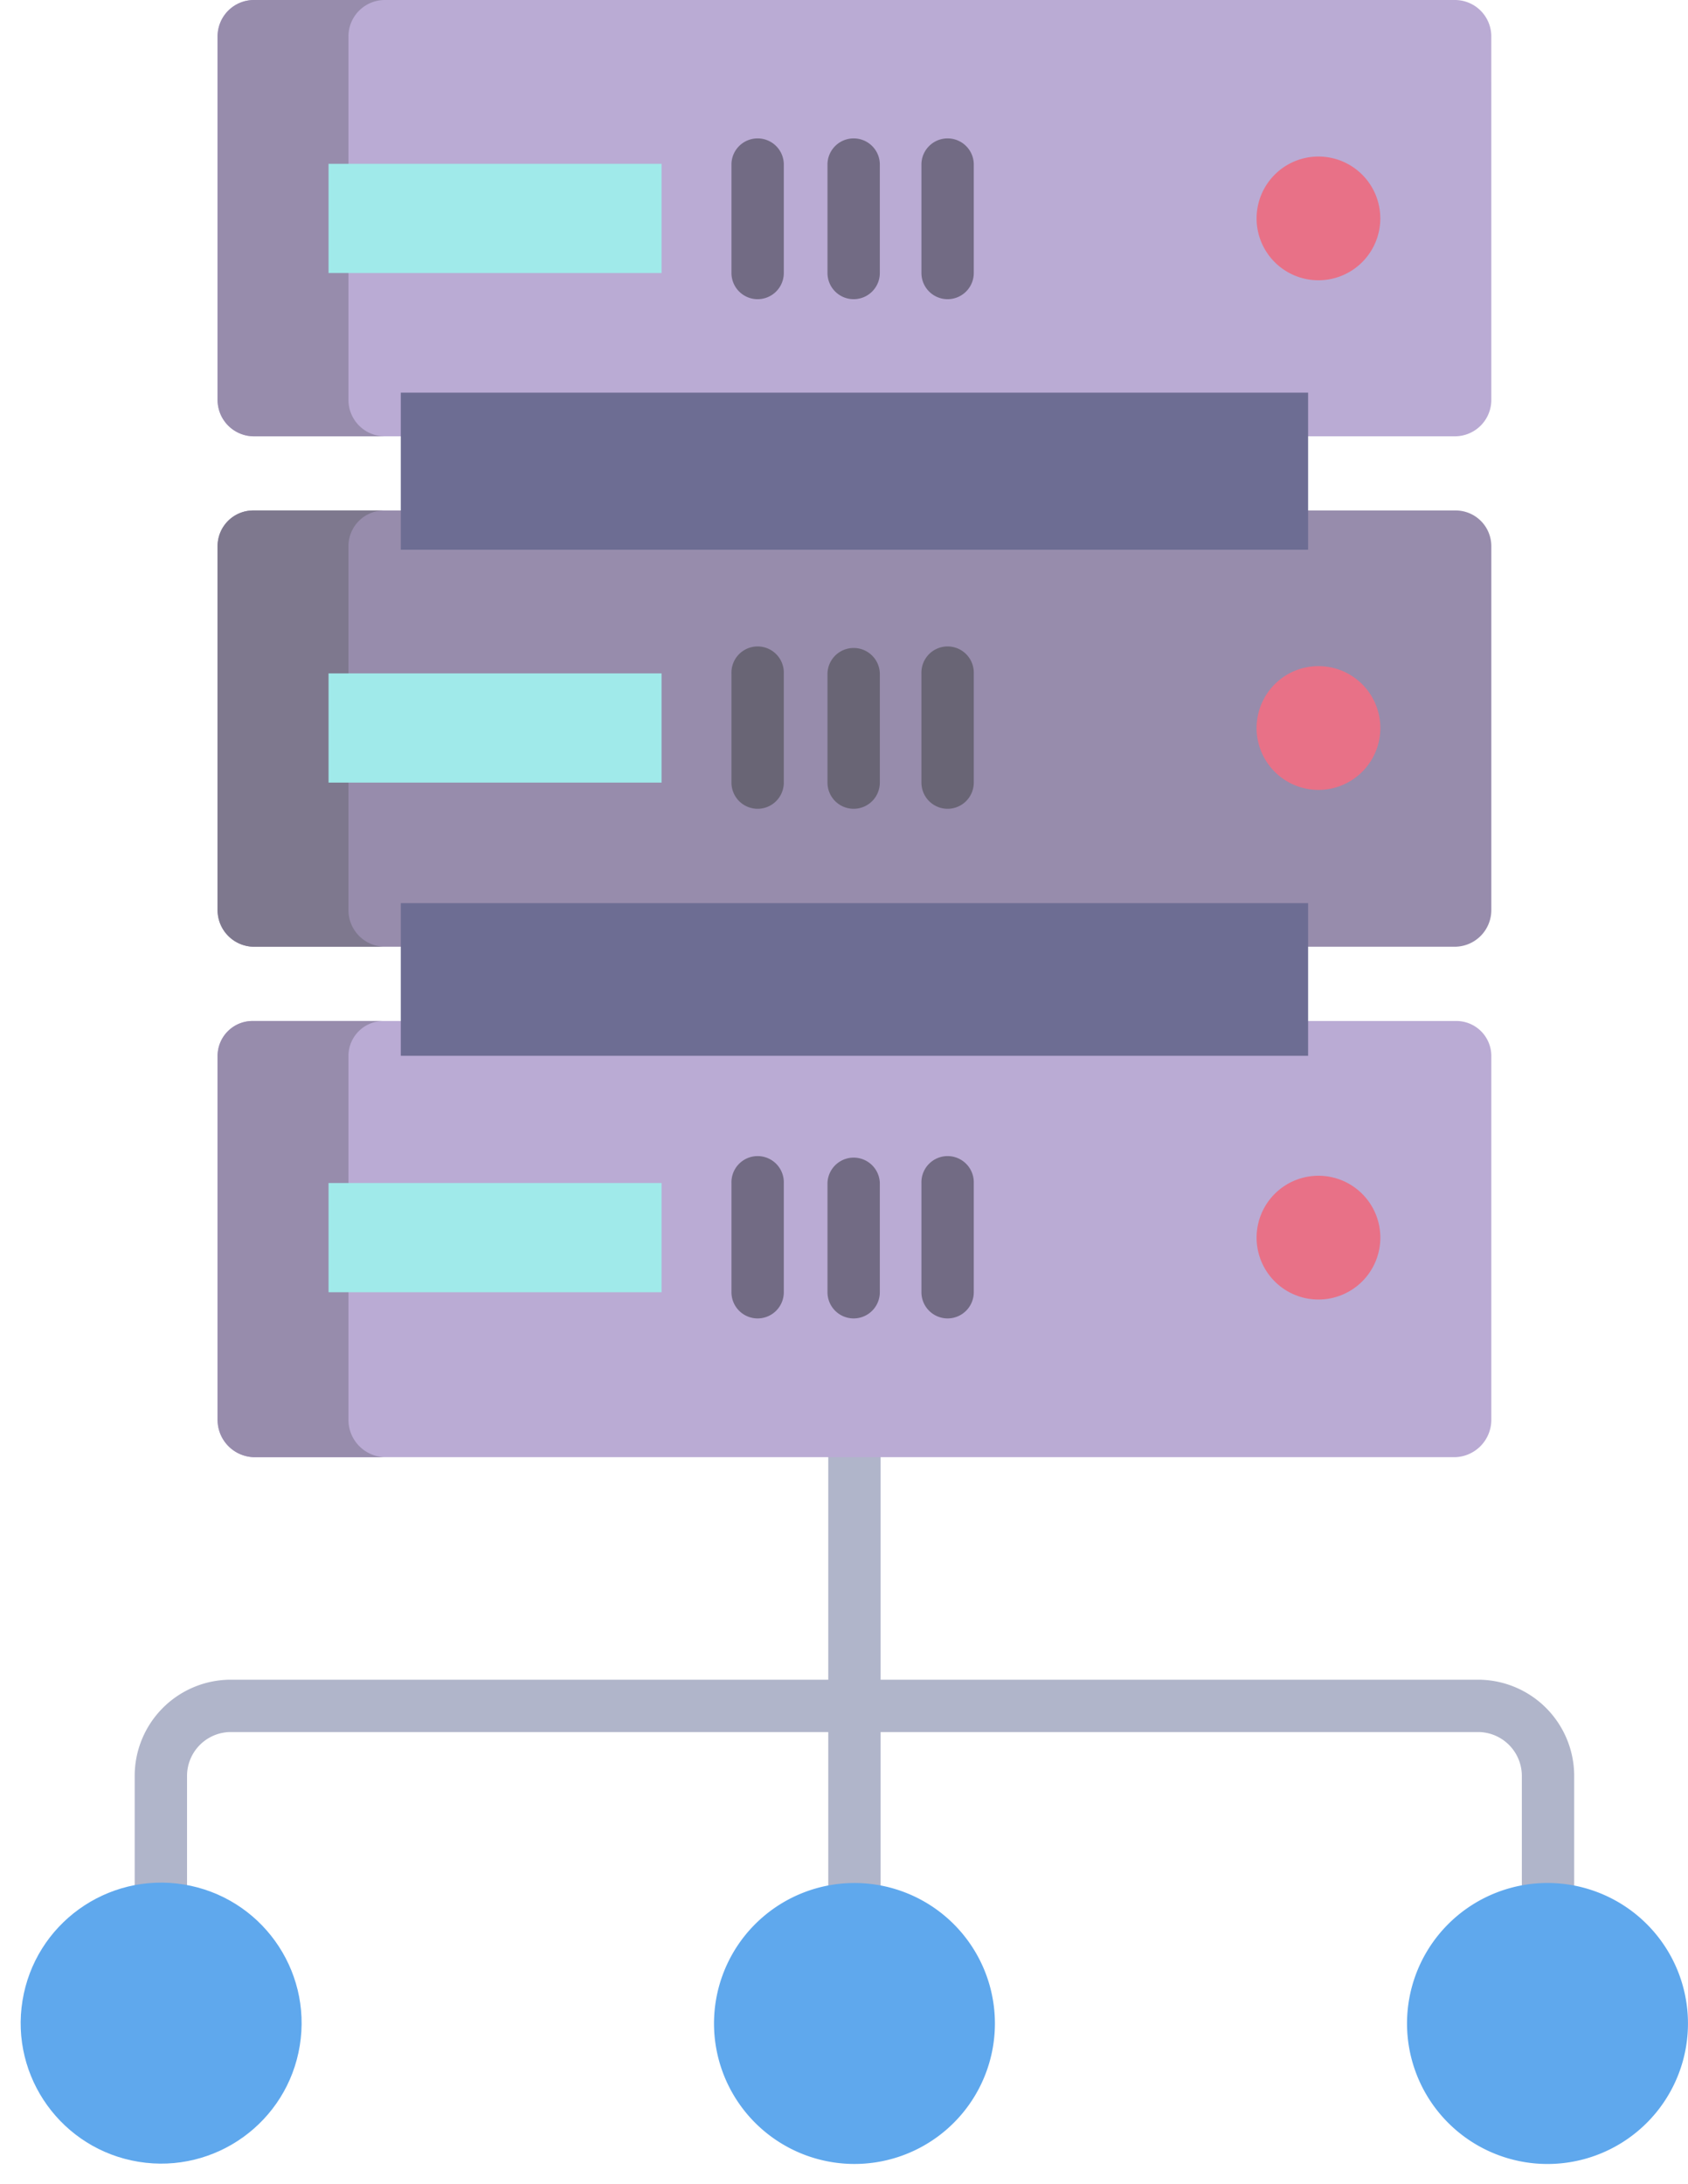
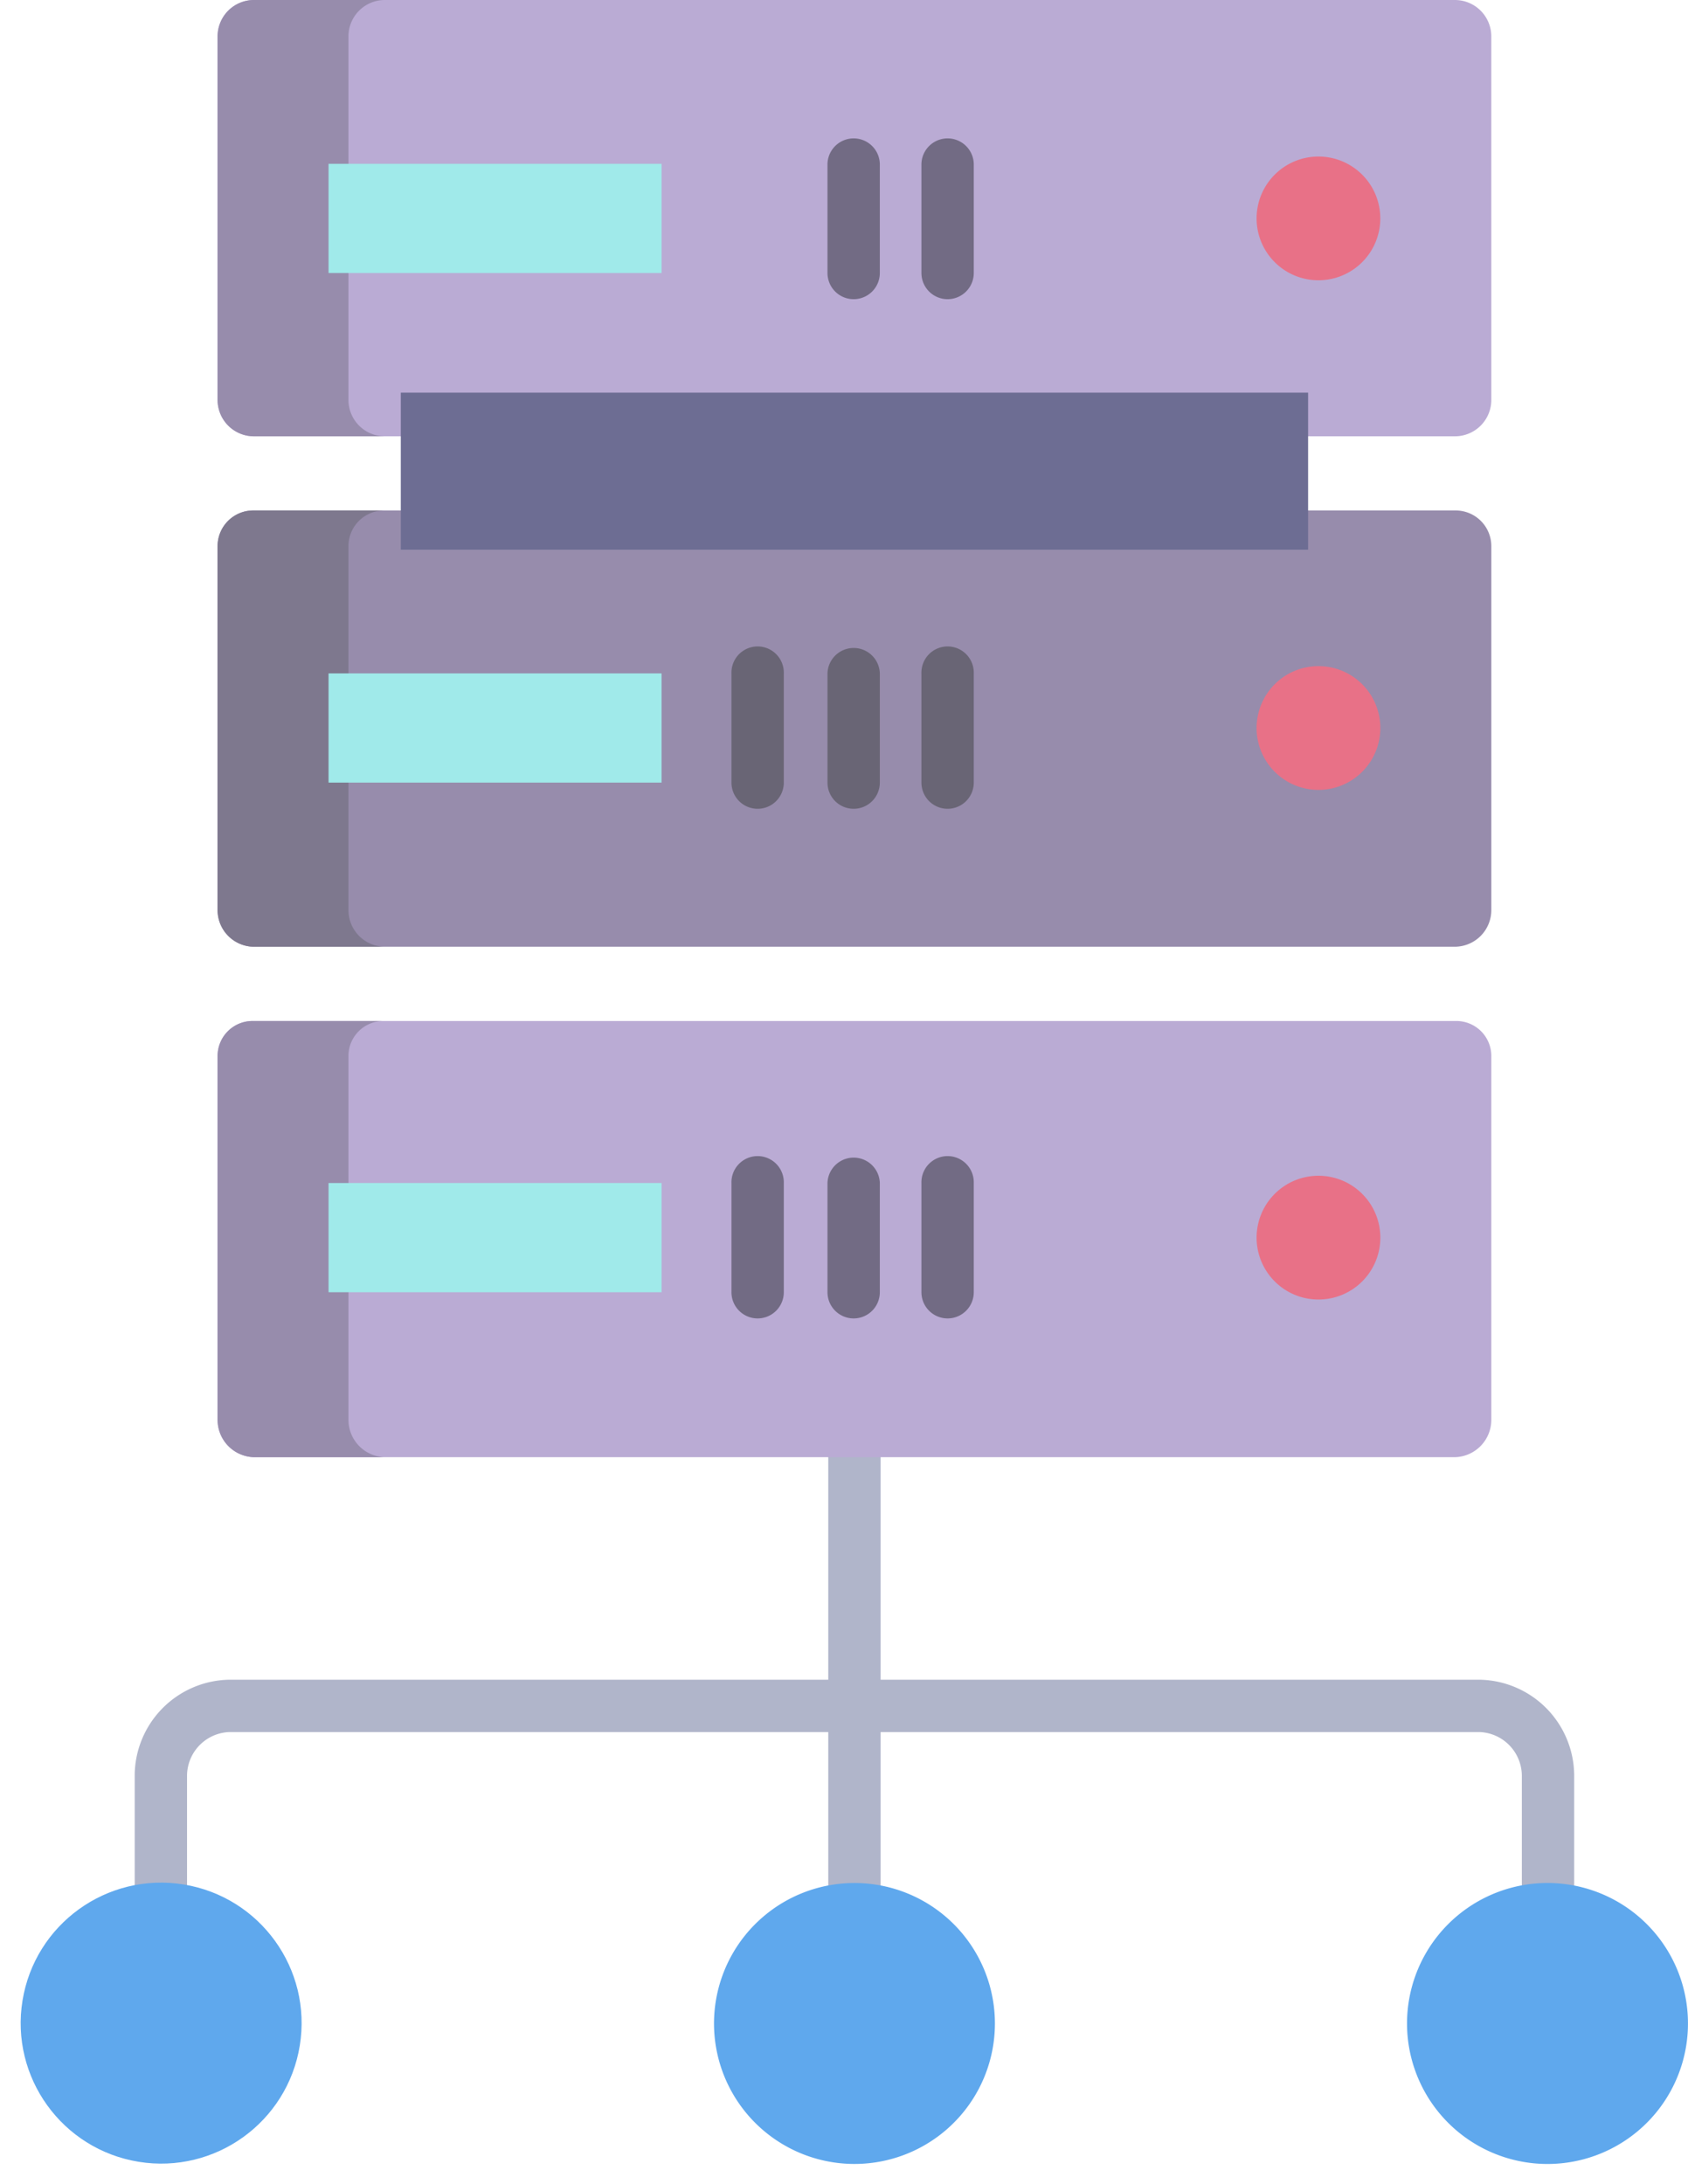
<svg xmlns="http://www.w3.org/2000/svg" width="75.43" height="97.588" viewBox="0 0 75.43 97.588">
  <g id="DATA_MANAGEMENT_" data-name="DATA MANAGEMENT " transform="translate(-60.123 -11)">
    <path id="Path_6362" data-name="Path 6362" d="M151.107,352.526H124.332V342h-2.339v10.526H95.217A4.3,4.3,0,0,0,91,356.816v5.846h2.339v-5.846a1.962,1.962,0,0,1,1.878-1.951h26.776v7.992h2.339v-7.992h26.775a1.962,1.962,0,0,1,1.879,1.951v5.846h2.339v-5.846A4.3,4.3,0,0,0,151.107,352.526Z" transform="translate(-24.858 -266.48)" fill="#b0b5ca" />
    <path id="Path_6363" data-name="Path 6363" d="M165.294,245h-53.67A1.563,1.563,0,0,0,110,246.547v16.262a1.67,1.67,0,0,0,1.624,1.678h53.67a1.67,1.67,0,0,0,1.624-1.678V246.547A1.563,1.563,0,0,0,165.294,245Z" transform="translate(-40.154 -188.383)" fill="#baabd4" />
    <path id="Path_6364" data-name="Path 6364" d="M165.294,128h-53.67A1.594,1.594,0,0,0,110,129.587V145.85a1.637,1.637,0,0,0,1.624,1.641h53.67a1.637,1.637,0,0,0,1.624-1.641V129.587A1.594,1.594,0,0,0,165.294,128Z" transform="translate(-40.154 -94.193)" fill="#978cac" />
    <path id="Path_6365" data-name="Path 6365" d="M166.917,12.626A1.626,1.626,0,0,0,165.292,11H111.626A1.626,1.626,0,0,0,110,12.626V28.867a1.626,1.626,0,0,0,1.626,1.626h53.666a1.626,1.626,0,0,0,1.626-1.626Z" transform="translate(-40.154 0)" fill="#baabd4" />
    <g id="Group_5409" data-name="Group 5409" transform="translate(116.275 17.994)">
      <path id="Path_6366" data-name="Path 6366" d="M350.956,46.88a2.764,2.764,0,1,1-2.766,2.765,2.764,2.764,0,0,1,2.766-2.765Z" transform="translate(-348.19 -46.88)" fill="#e87187" />
      <path id="Path_6367" data-name="Path 6367" d="M350.956,163.68a2.765,2.765,0,1,1-2.766,2.766A2.765,2.765,0,0,1,350.956,163.68Z" transform="translate(-348.19 -140.913)" fill="#e87187" />
      <path id="Path_6368" data-name="Path 6368" d="M350.956,280.49a2.765,2.765,0,1,1-2.766,2.764,2.765,2.765,0,0,1,2.766-2.764Z" transform="translate(-348.19 -234.954)" fill="#e87187" />
    </g>
-     <path id="Path_6369" data-name="Path 6369" d="M152,218h40.544v6.822H152Z" transform="translate(-73.967 -166.651)" fill="#6d6d93" />
    <path id="Path_6370" data-name="Path 6370" d="M152,101h40.544v7.017H152Z" transform="translate(-73.967 -72.457)" fill="#6d6d93" />
    <path id="Path_6371" data-name="Path 6371" d="M115.848,262.809V246.547A1.563,1.563,0,0,1,117.471,245h-5.848A1.563,1.563,0,0,0,110,246.547v16.262a1.67,1.67,0,0,0,1.624,1.678h5.848a1.67,1.67,0,0,1-1.624-1.678Z" transform="translate(-40.154 -188.383)" fill="#978cac" />
    <path id="Path_6372" data-name="Path 6372" d="M115.848,145.85V129.587A1.594,1.594,0,0,1,117.471,128h-5.848A1.594,1.594,0,0,0,110,129.587V145.85a1.637,1.637,0,0,0,1.624,1.641h5.848A1.637,1.637,0,0,1,115.848,145.85Z" transform="translate(-40.154 -94.193)" fill="#7e788e" />
    <path id="Path_6373" data-name="Path 6373" d="M115.848,28.867V12.626A1.626,1.626,0,0,1,117.473,11h-5.848A1.626,1.626,0,0,0,110,12.626V28.867a1.626,1.626,0,0,0,1.626,1.626h5.848a1.626,1.626,0,0,1-1.626-1.626Z" transform="translate(-40.154 0)" fill="#978cac" />
    <path id="Path_6374" data-name="Path 6374" d="M135.44,165.35h14.88v4.879H135.44Z" transform="translate(-60.635 -124.264)" fill="#a0eaea" />
    <path id="Path_6375" data-name="Path 6375" d="M135.44,48.55h14.88v4.879H135.44Z" transform="translate(-60.635 -30.231)" fill="#a0eaea" />
    <path id="Path_6376" data-name="Path 6376" d="M135.44,282.16h14.88v4.879H135.44Z" transform="translate(-60.635 -218.305)" fill="#a0eaea" />
    <circle id="Ellipse_184" data-name="Ellipse 184" cx="6.277" cy="6.277" r="6.277" transform="matrix(0.16, -0.987, 0.987, 0.16, 60.124, 106.58)" fill="#5fa8ed" />
    <path id="Path_6377" data-name="Path 6377" d="M395.184,448.1a6.277,6.277,0,1,0-1.279,4.631A6.277,6.277,0,0,0,395.184,448.1Z" transform="translate(-259.68 -347.467)" fill="#5fa8ed" />
    <path id="Path_6378" data-name="Path 6378" d="M233.937,443.922a6.276,6.276,0,1,0,2.37,4.179A6.276,6.276,0,0,0,233.937,443.922Z" transform="translate(-131.773 -347.467)" fill="#5fa8ed" />
    <path id="Path_6379" data-name="Path 6379" d="M228.975,283.378a1.169,1.169,0,0,1-1.17-1.17V277.33a1.17,1.17,0,1,1,2.339,0v4.879A1.17,1.17,0,0,1,228.975,283.378Z" transform="translate(-134.996 -213.474)" fill="#726b84" />
    <path id="Path_6380" data-name="Path 6380" d="M251,283.378a1.17,1.17,0,0,1-1.17-1.17V277.33a1.17,1.17,0,0,1,2.339,0v4.879A1.17,1.17,0,0,1,251,283.378Z" transform="translate(-152.73 -213.474)" fill="#726b84" />
    <path id="Path_6381" data-name="Path 6381" d="M228.975,166.571a1.17,1.17,0,0,1-1.17-1.17v-4.879a1.17,1.17,0,1,1,2.339,0V165.4A1.17,1.17,0,0,1,228.975,166.571Z" transform="translate(-134.996 -119.436)" fill="#696575" />
    <path id="Path_6382" data-name="Path 6382" d="M251,166.571a1.17,1.17,0,0,1-1.17-1.17v-4.879a1.17,1.17,0,0,1,2.339,0V165.4A1.17,1.17,0,0,1,251,166.571Z" transform="translate(-152.73 -119.436)" fill="#696575" />
-     <path id="Path_6383" data-name="Path 6383" d="M228.975,49.763a1.17,1.17,0,0,1-1.17-1.17V43.715a1.17,1.17,0,0,1,2.339,0v4.879A1.17,1.17,0,0,1,228.975,49.763Z" transform="translate(-134.996 -25.396)" fill="#726b84" />
    <path id="Path_6384" data-name="Path 6384" d="M251,49.763a1.17,1.17,0,0,1-1.17-1.17V43.715a1.17,1.17,0,0,1,2.339,0v4.879A1.17,1.17,0,0,1,251,49.763Z" transform="translate(-152.73 -25.396)" fill="#726b84" />
    <path id="Path_6385" data-name="Path 6385" d="M272.527,283.378a1.17,1.17,0,0,1-1.17-1.17V277.33a1.17,1.17,0,1,1,2.339,0v4.879A1.17,1.17,0,0,1,272.527,283.378Z" transform="translate(-170.059 -213.474)" fill="#726b84" />
    <path id="Path_6386" data-name="Path 6386" d="M272.527,166.571a1.17,1.17,0,0,1-1.17-1.17v-4.879a1.17,1.17,0,1,1,2.339,0V165.4A1.17,1.17,0,0,1,272.527,166.571Z" transform="translate(-170.059 -119.436)" fill="#696575" />
    <path id="Path_6387" data-name="Path 6387" d="M272.527,49.763a1.17,1.17,0,0,1-1.17-1.17V43.715a1.17,1.17,0,0,1,2.339,0v4.879A1.17,1.17,0,0,1,272.527,49.763Z" transform="translate(-170.059 -25.396)" fill="#726b84" />
  </g>
</svg>